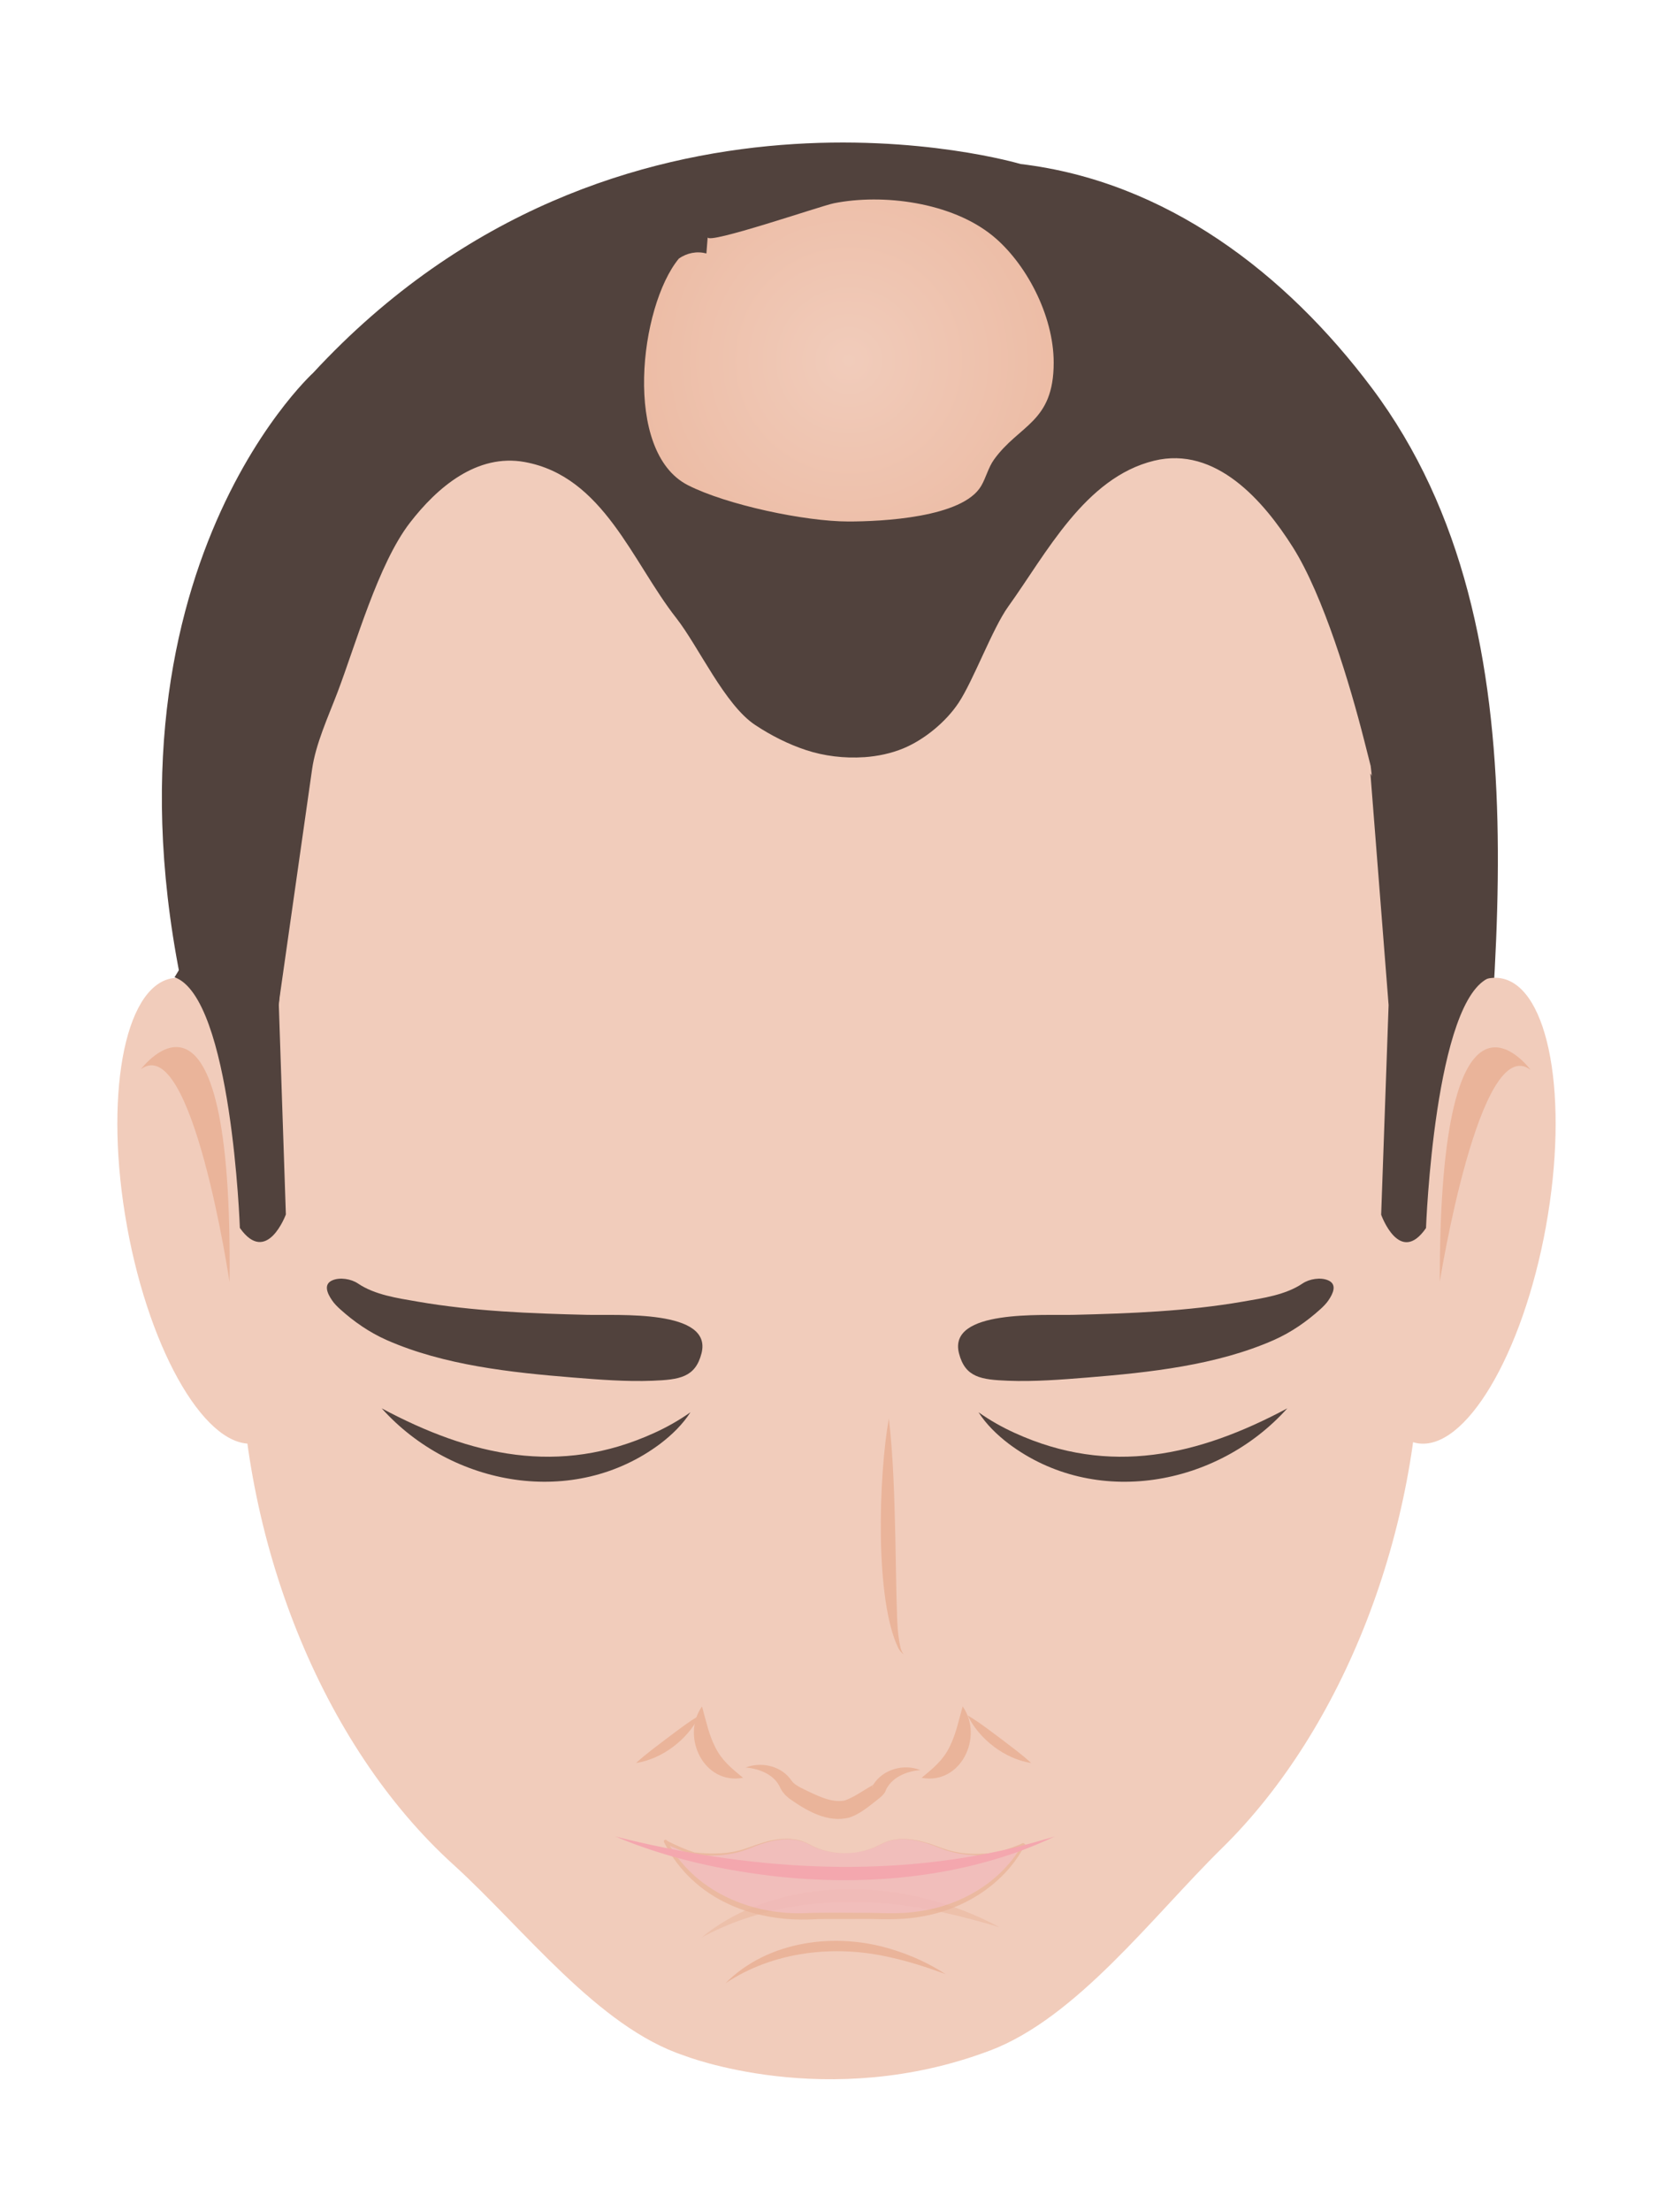
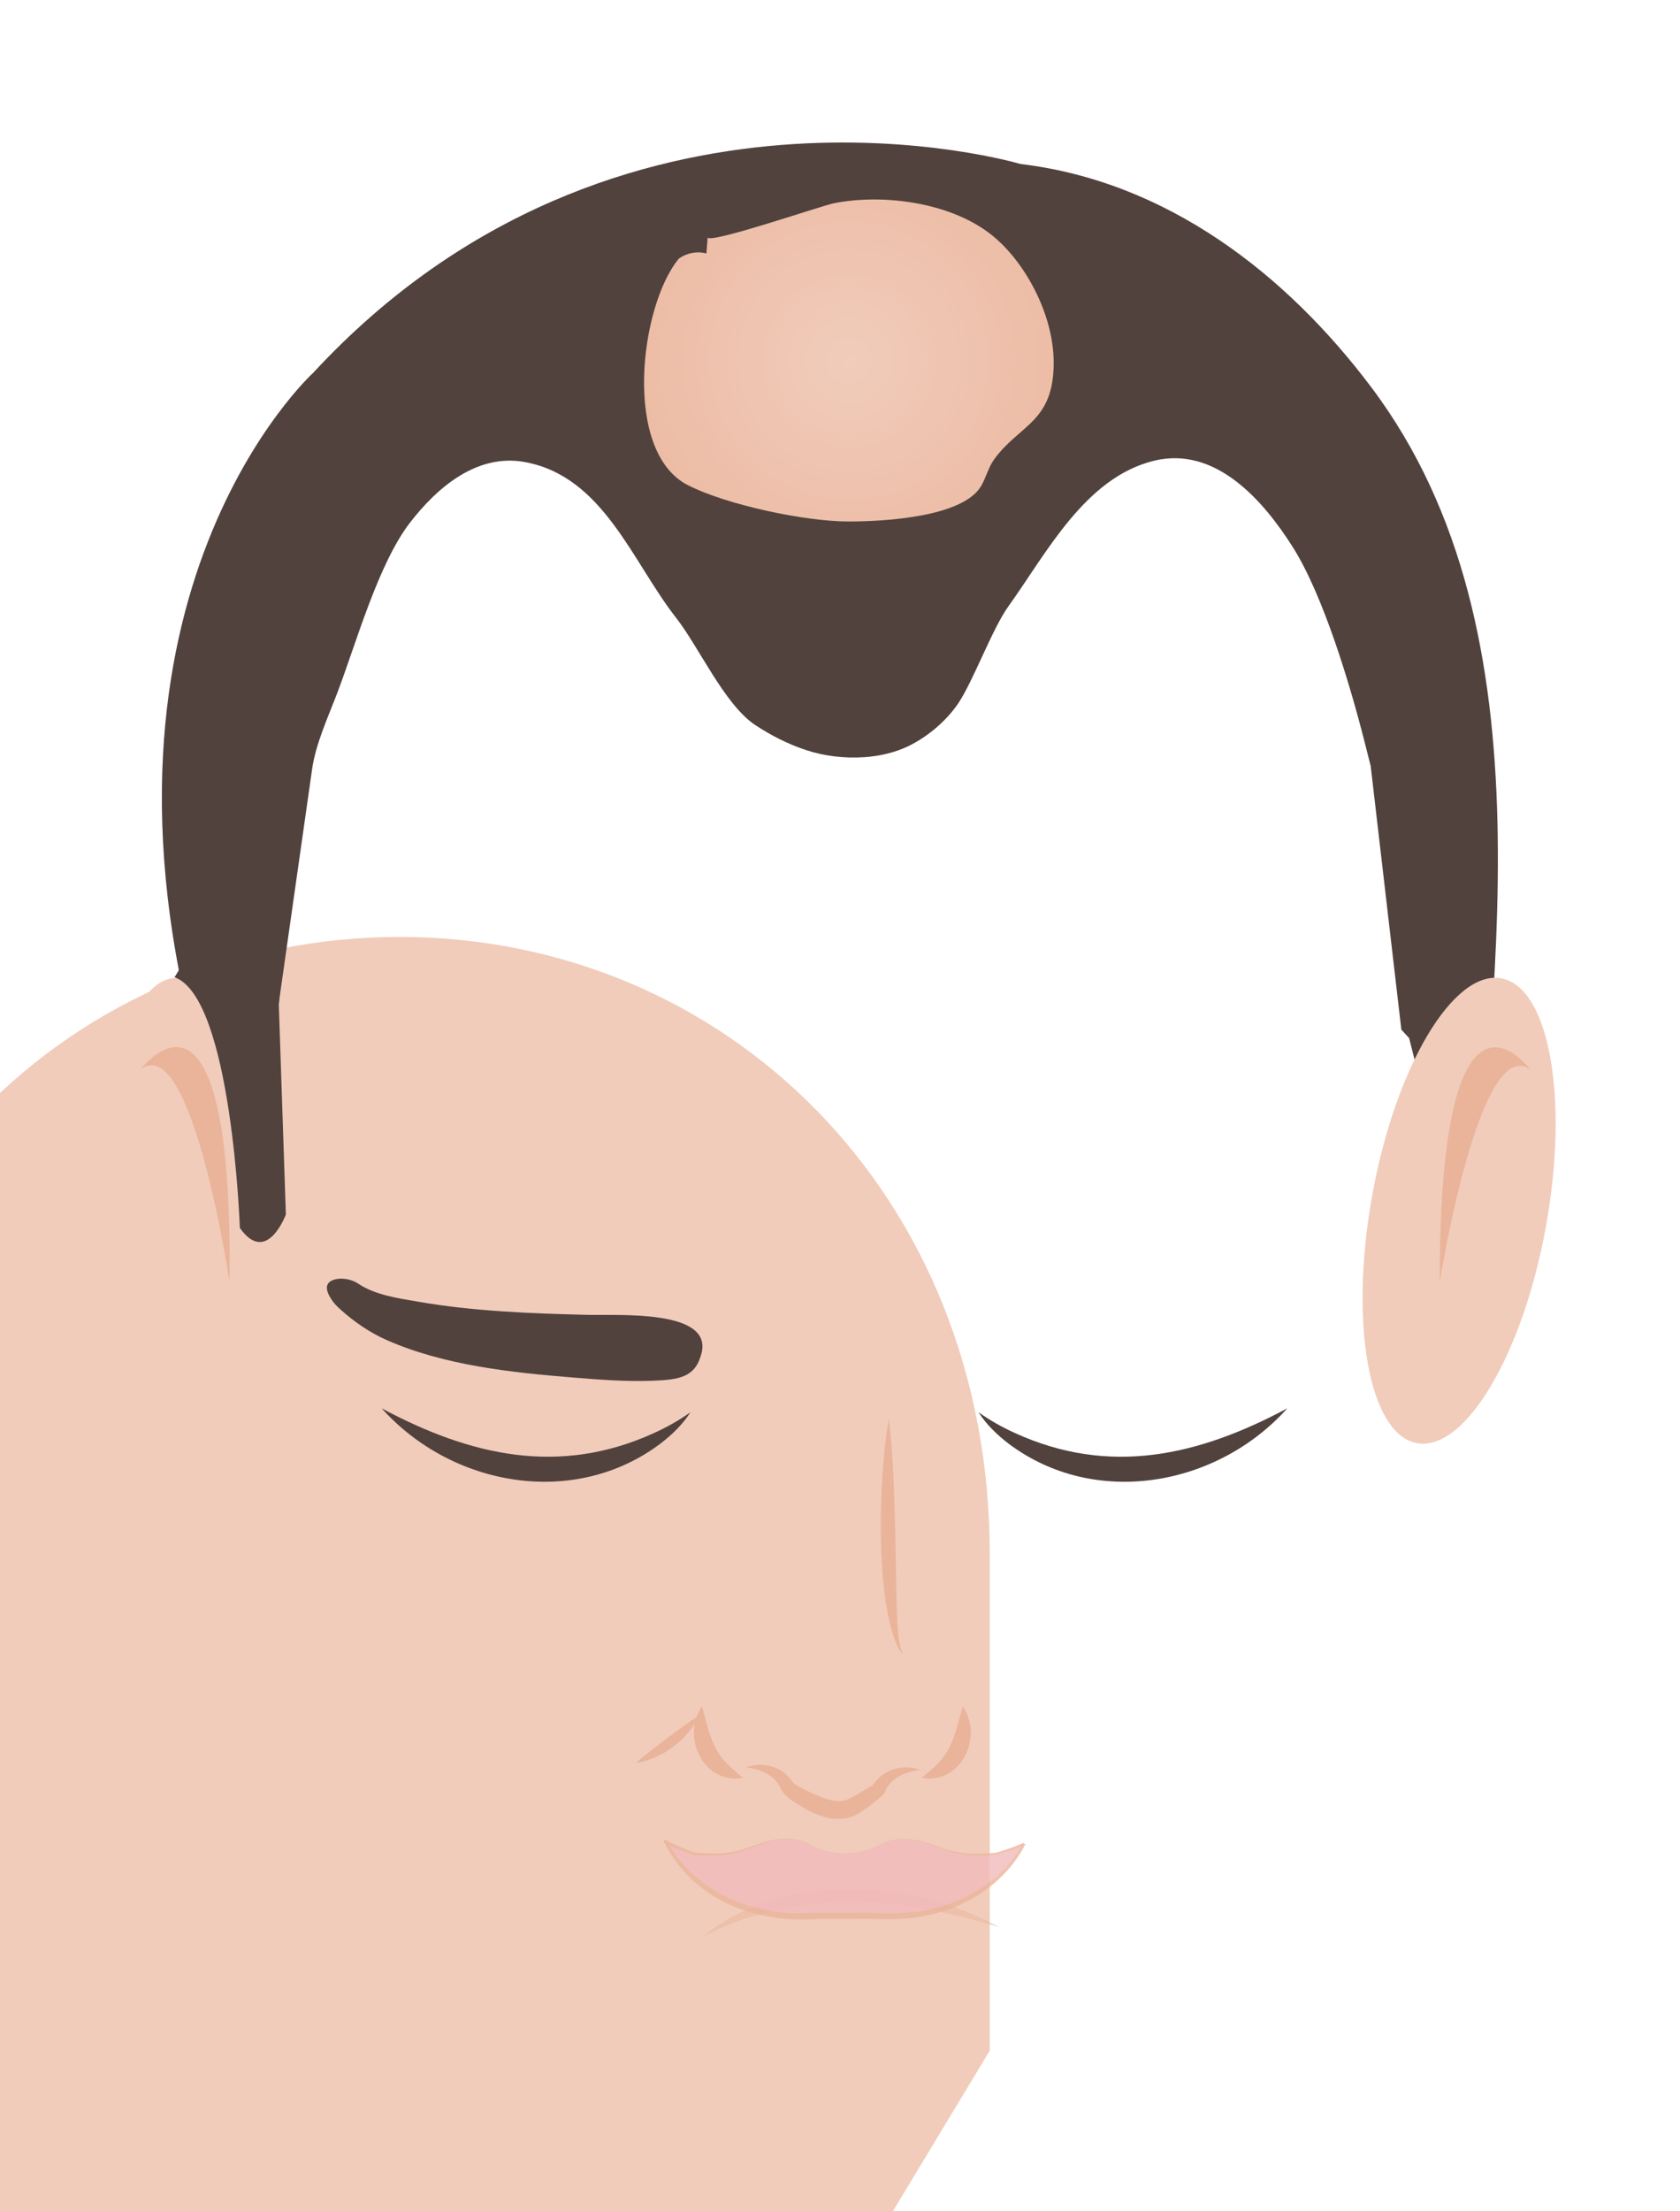
<svg xmlns="http://www.w3.org/2000/svg" id="Layer_1" data-name="Layer 1" viewBox="0 0 684 900">
  <defs>
    <style>
      .cls-1 {
        fill: #f1ccbb;
      }

      .cls-2 {
        fill: #f4a7ae;
      }

      .cls-3, .cls-4 {
        fill: #eab49a;
      }

      .cls-5 {
        fill: #51423d;
      }

      .cls-6 {
        fill: url(#radial-gradient);
      }

      .cls-7 {
        opacity: .8;
      }

      .cls-8 {
        fill: #f1babb;
      }

      .cls-4 {
        opacity: .5;
      }
    </style>
    <radialGradient id="radial-gradient" cx="345.61" cy="146.72" fx="345.61" fy="146.72" r="129.62" gradientUnits="userSpaceOnUse">
      <stop offset="0" stop-color="#f1ccbb" />
      <stop offset="1" stop-color="#eab49a" />
    </radialGradient>
  </defs>
-   <path class="cls-1" d="M402.97,834.61c35.45-13.37,66.28-54.64,94.71-82.57,49.42-48.55,80.68-129.32,80.68-208.06v-202.13c0-146.39-107.61-251.15-240.34-251.15h0c-132.74,0-240.33,104.75-240.33,251.15v202.13c0,82.51,33.26,166.27,86.86,214.88,28.7,26.04,58.91,66.16,93.98,77.74,0,0,58.24,22.98,124.44-2Z" />
+   <path class="cls-1" d="M402.97,834.61v-202.13c0-146.39-107.61-251.15-240.34-251.15h0c-132.74,0-240.33,104.75-240.33,251.15v202.13c0,82.51,33.26,166.27,86.86,214.88,28.7,26.04,58.91,66.16,93.98,77.74,0,0,58.24,22.98,124.44-2Z" />
  <path class="cls-5" d="M351.84,308.17c-8.07.56-16.39-.49-23.61-2.87-7.35-2.42-14.3-5.96-20.75-10.22-12.42-8.19-23.04-31.94-32.19-43.6-17.84-22.72-29.62-57.62-61.68-63.44-19.46-3.53-35.63,10.35-46.72,24.72-12.96,16.79-22.04,49.54-29.57,69.26-3.7,9.71-8.78,20.69-10.26,31.09-.01.07-15.6,109.51-15.6,109.51l-.77.68c-7.5,22.66-28.09,99.23-28.09,99.23l-1.09-90.78C28.5,241.75,127.5,151.75,127.5,151.75,251.5,17.75,415.5,66.75,415.5,66.75c59.29,7.05,108.01,44.48,142.99,91.1,75.5,100.6,47.49,248.12,40.45,364.68l-25.22-100.02-3.17-3.44-12.49-107.33s-2.62-10.31-2.62-10.32c-5.76-22.67-16.63-59.04-29.08-78.73-11.95-18.91-31.41-41.28-56.48-35.18-28.18,6.86-43.9,37.85-59.37,59.34-6.46,8.98-14.19,30.13-20.27,39.26-5.18,7.77-13.95,14.97-22.55,18.52-4.88,2.01-10.31,3.16-15.85,3.55Z" />
  <path class="cls-4" d="M285.63,788.57c24.89-20.47,61.3-23.58,91.68-15.73,10.33,2.68,20.33,6.49,29.64,11.55-15.15-4.56-30.27-8.2-45.92-9.65-25.7-2.3-52.51,1.38-75.4,13.83h0Z" />
  <g>
    <path class="cls-3" d="M361.9,577.29c1.85,16.14,2.24,32.25,2.63,48.42,0,0,.46,24.09.46,24.09.3,6.95.07,14.04,1.66,20.84.27.95.6,1.89,1.3,2.64-.92-.49-1.56-1.41-2.11-2.29-9.88-20.05-8.02-71.21-3.94-93.71h0Z" />
    <path class="cls-3" d="M285.81,694.51c1.69,5.96,2.76,11.46,5.41,16.62,2.62,5.27,6.48,8.48,11.32,12.43-15.97,3-25.41-16.71-16.73-29.05h0Z" />
    <path class="cls-3" d="M391.94,694.51c8.68,12.35-.77,32.06-16.73,29.05,4.84-3.95,8.71-7.16,11.32-12.43,2.65-5.17,3.72-10.66,5.41-16.62h0Z" />
    <path class="cls-3" d="M303.59,719.38c5.98-2.32,13.52-.94,17.84,4.22,0,0,1.36,1.78,1.36,1.78,1.85,1.8,4.7,2.88,7.06,4.08,4.41,2.03,9.32,4.31,14.13,3.32,3.84-1.35,7.37-4.02,10.9-5.97,0,0,.58-.38.58-.38l.08-.05.03-.02c-.04.09-.1.17-.15.27-.15.34-.26.74-.24,1.11l.35-1.36c3.95-6.32,12.41-8.65,19.18-5.96-5.82.47-11.98,3.05-14.29,8.68,0,0,.35-1.36.35-1.36,0,.53-.14,1.09-.4,1.57-.97,1.71-2.84,2.88-4.26,4.06-3.11,2.44-6.3,4.99-10.1,6.31-8.98,2.43-17.58-2.7-24.62-7.65-1.54-1.22-2.95-2.66-3.82-4.61l-.36-.73c-2.61-4.7-8.36-6.89-13.62-7.31h0Z" />
  </g>
-   <path class="cls-3" d="M295.36,807.18c17.31-17.44,45.12-20.94,67.93-13.75,7.7,2.34,15.04,5.71,21.72,10.04-7.47-2.75-14.95-5.17-22.56-6.84-22.61-5.22-47.51-2.46-67.09,10.55h0Z" />
-   <path class="cls-3" d="M393.96,698.16c4.78,2.8,8.88,6.06,13.25,9.29,4.31,3.31,8.55,6.34,12.62,10.09-10.8-1.7-21.07-9.61-25.87-19.38h0Z" />
  <path class="cls-3" d="M284.84,698.16c-4.8,9.77-15.07,17.69-25.87,19.38,4.08-3.75,8.31-6.78,12.62-10.09,4.36-3.23,8.47-6.49,13.25-9.29h0Z" />
  <g class="cls-7">
    <path class="cls-8" d="M349.93,753.68c3.03-.57,5.94-1.59,8.65-3.05,7.65-4.13,16.41-1.63,24.05,1.35,7.61,2.97,14.02,3.18,22.64,2.49,1.06-.09,11.38-3.44,11.73-4.13,0,.02-14.56,32.32-60.61,29.42h-24.78c-46.05,2.9-60.6-30.22-60.61-30.24.35.69,10.66,4.86,11.73,4.95,8.62.69,15.03.49,22.64-2.49,7.64-2.98,16.4-5.48,24.05-1.35,3.16,1.7,6.72,2.95,10.51,3.38,3.43.39,6.78.28,10-.32Z" />
    <path class="cls-3" d="M349.93,753.68c2.85-.54,5.62-1.5,8.19-2.83,7.86-4.56,17.32-1.83,25.2,1.23,2.71,1,5.53,1.72,8.39,2.08,4.3.56,8.66.36,12.96-.02,1.41-.09,2.79-.73,4.11-1.09,2.6-.91,5.28-1.71,7.73-2.97.05-.04-.02,0,.02.03l.93.47c-8.09,15.97-24.69,26.48-42.1,29.42-6.98,1.32-14.1,1.19-21.15,1.02-5.22,0-15.71.04-20.92.03-25.54,1.83-50.8-7.44-62.9-31.22,0,0,1.21-.61,1.21-.61,0-.03,0-.07-.03-.07,0,0,.05.03.05.03l.23.14.53.29c3.36,1.64,6.84,3.2,10.41,4.34,5.88.55,11.91.75,17.67-.7,3.3-.76,6.41-2.2,9.7-3.17,6.44-2.07,13.87-2.76,19.9.83,6.05,3.2,13.18,4,19.87,2.78h0ZM349.93,753.68c-6.7,1.26-13.84.48-19.92-2.69-6.02-3.52-13.38-2.69-19.74-.56-3.24,1.01-6.31,2.55-9.66,3.4-5.8,1.61-11.94,1.56-17.9,1.15-.44-.06-.93-.22-1.36-.36-3.45-1.21-6.91-2.49-10.17-4.15,0,0-.32-.19-.32-.19l-.08-.05-.14-.12c-.09-.09-.17-.18-.24-.28-.51-.86.78-1.59,1.21-.61,10.66,20.4,34.09,30.35,56.39,29.41,7.59-.32,18.65-.09,26.29-.12,6.93.18,13.85.47,20.71-.74,16.94-2.56,33.32-12.32,41.54-27.66,0,0,.93.47.93.47-.17.25-.42.41-.66.53-3.69,1.58-7.62,2.83-11.53,3.74-7.41.58-15.08.3-22.05-2.49-7.83-3.19-17.21-5.99-25.08-1.46-2.58,1.33-5.36,2.27-8.21,2.8h0Z" />
  </g>
  <g>
    <path class="cls-1" d="M629.42,499.19c-9.48,52.25-32.99,91.71-52.5,88.17-19.54-3.54-27.68-48.75-18.21-101,9.48-52.25,32.98-91.73,52.52-88.18,19.51,3.54,27.66,48.76,18.18,101.01Z" />
    <path class="cls-3" d="M586.19,521.69s16.23-101.88,36.96-86.28c0,0-37.09-50.61-36.96,86.28Z" />
  </g>
  <g>
    <path class="cls-1" d="M51.72,499.19c9.48,52.25,32.99,91.71,52.5,88.17,19.54-3.54,27.68-48.75,18.21-101-9.48-52.25-32.98-91.73-52.52-88.18-19.51,3.54-27.66,48.76-18.18,101.01Z" />
    <path class="cls-3" d="M93.45,521.81s-15.17-102.05-36.07-86.66c0,0,37.61-50.23,36.07,86.66Z" />
  </g>
-   <path class="cls-5" d="M540.87,529.24c-.95,1.39-2.19,2.61-3.38,3.68-5.51,4.96-11.78,9.35-18.89,12.49-23.25,10.26-50.71,13.2-75.72,15.23-10.79.87-21.78,1.74-32.44,1.32-10.99-.43-17.49-1.33-20-11.18-4.57-17.95,33.99-15.33,46.63-15.64,22.87-.56,46.24-1.43,69.06-5.4,8.19-1.42,17.31-2.71,24.22-7.38,2.74-1.85,7.29-2.61,10.4-1.27,3.8,1.64,1.96,5.47.11,8.15Z" />
  <path class="cls-5" d="M135.19,529.24c.95,1.39,2.19,2.61,3.38,3.68,5.51,4.96,11.78,9.35,18.89,12.49,23.25,10.26,50.71,13.2,75.72,15.23,10.79.87,21.78,1.74,32.44,1.32,10.99-.43,17.49-1.33,20-11.18,4.57-17.95-33.99-15.33-46.63-15.64-22.87-.56-46.24-1.43-69.06-5.4-8.19-1.42-17.31-2.71-24.22-7.38-2.74-1.85-7.29-2.61-10.4-1.27-3.8,1.64-1.96,5.47-.11,8.15Z" />
-   <path class="cls-2" d="M250.5,747.43c52.89,13.42,109.15,17.41,162.52,4.53,3.02-.82,8.01-2.02,10.98-2.96l5.49-1.57c-4.95,2.34-10.67,4.69-15.87,6.56-30.82,10.78-64.18,13.21-96.52,9.83-22.76-2.53-45.48-7.44-66.61-16.39h0Z" />
  <path class="cls-5" d="M524.11,573.2c-28.55,31.84-78.41,40.77-113.53,14.32-4.66-3.58-9.01-7.77-12.18-12.73,4.76,3.36,9.68,6.12,14.78,8.43,38.63,17.63,74.77,9.29,110.92-10.02h0Z" />
  <path class="cls-5" d="M155.41,573.2c36.15,19.32,72.32,27.64,110.92,10.02,5.1-2.31,10.02-5.07,14.78-8.43-3.17,4.96-7.51,9.15-12.18,12.73-35.13,26.45-84.98,17.51-113.53-14.33h0Z" />
-   <path class="cls-5" d="M606.82,397.75l-48.87-83.01,7.41,94.33-3.03,85.32s7.5,21,18.26,5.43c0,0,3.45-93.79,26.23-102.07Z" />
  <path class="cls-5" d="M71.07,397.75l50.3-83.17-7.85,94.38,2.87,85.33s-7.75,21.03-18.73,5.48c0,0-3.28-93.81-26.6-102.03Z" />
  <path class="cls-6" d="M429,147.63c0,24.39-14,25.12-24.29,39.4-2.33,3.24-3.22,7.29-5.23,10.74-7.55,12.96-40.69,14.48-54.03,14.48-17.68,0-49.63-6.76-65.37-14.78-26.65-13.56-19.68-72.81-3.71-92.2,3.32-2.37,7.44-3.14,11.23-2.1.18-2.21.35-4.42.53-6.63-.26,3.2,46.11-12.76,51.41-13.82,19.82-3.95,47.78-.49,64.64,13.27,13.34,10.89,24.82,32.12,24.82,51.63Z" />
</svg>